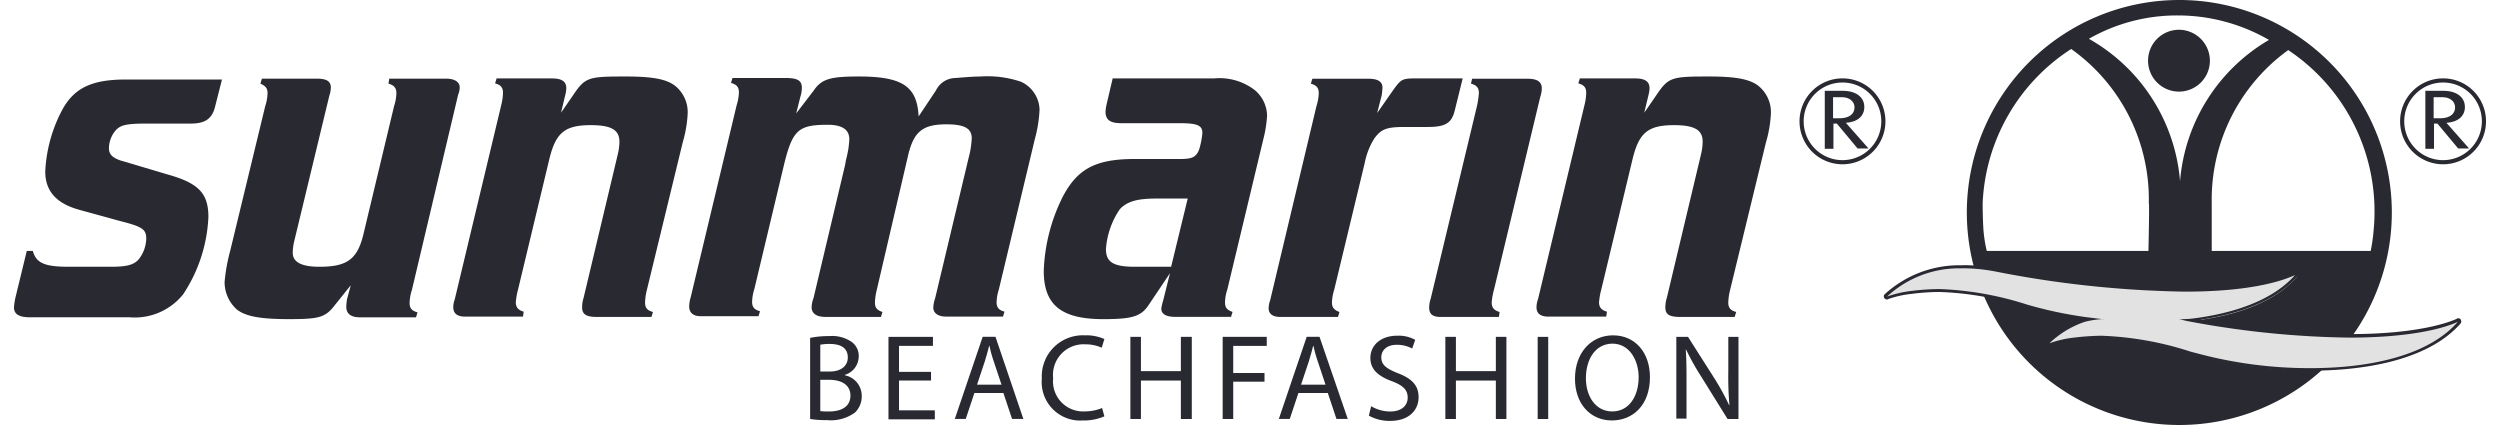
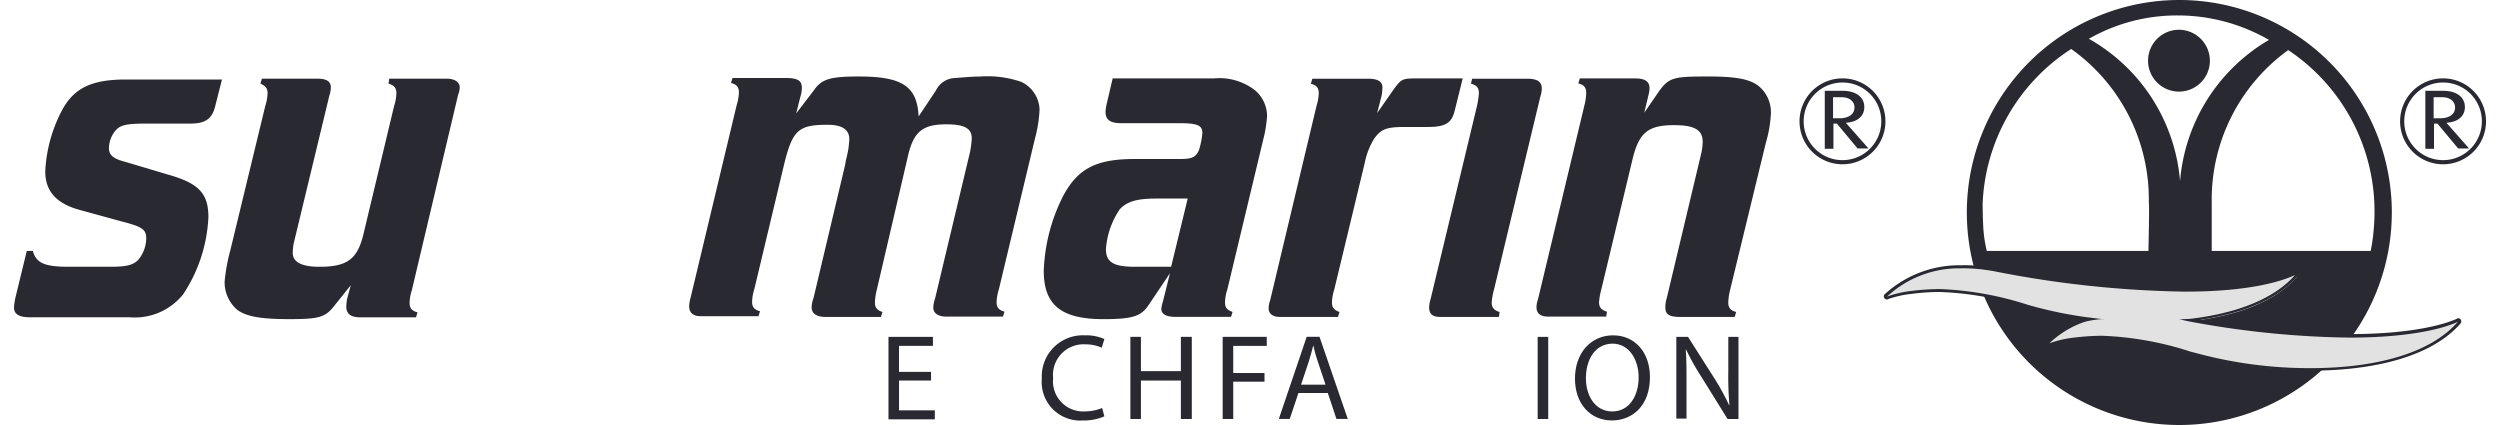
<svg xmlns="http://www.w3.org/2000/svg" style="width:200px; height: 34px;" width="200px" height="35px" viewBox="0 0 199.856 34.36">
  <g id="Gruppe_972" data-name="Gruppe 972">
    <g id="Gruppe_967" data-name="Gruppe 967" transform="translate(0 6.184)">
      <g id="Gruppe_965" data-name="Gruppe 965" transform="translate(144.356 0.152)">
        <path id="Pfad_1628" data-name="Pfad 1628" style="fill: #292932;fill-rule: evenodd;" d="M480.6,28.791h.7V26.75h.274l1.675,2.01h.883l-1.828-2.071c.944-.061,1.493-.548,1.493-1.279,0-.792-.67-1.31-1.736-1.31H480.6Zm.67-4.173H482c.579,0,1.005.335,1.005.822,0,.548-.457.883-1.218.883h-.518Z" transform="translate(-478.559 -23.095)" />
        <path id="Pfad_1629" data-name="Pfad 1629" style="fill: #292932;" d="M480.845,24.273a3.473,3.473,0,1,1-3.473-3.473A3.471,3.471,0,0,1,480.845,24.273Zm-3.473-3.138a3.138,3.138,0,1,0,3.138,3.138A3.133,3.133,0,0,0,477.373,21.135Z" transform="translate(-473.9 -20.8)" />
      </g>
      <g id="Gruppe_966" data-name="Gruppe 966" transform="translate(192.911 0.152)">
        <path id="Pfad_1630" data-name="Pfad 1630" style="fill: #292932;fill-rule: evenodd;" d="M640,28.791h.7V26.75h.274l1.675,2.01h.883l-1.828-2.071c.944-.061,1.493-.548,1.493-1.279,0-.792-.67-1.31-1.736-1.31H640Zm.67-4.173h.731c.579,0,1.005.335,1.005.822,0,.548-.457.883-1.218.883h-.518Z" transform="translate(-637.959 -23.095)" />
        <path id="Pfad_1631" data-name="Pfad 1631" style="fill: #292932;" d="M640.245,24.273a3.473,3.473,0,1,1-3.473-3.473A3.471,3.471,0,0,1,640.245,24.273Zm-3.473-3.138a3.138,3.138,0,1,0,3.138,3.138A3.133,3.133,0,0,0,636.773,21.135Z" transform="translate(-633.3 -20.8)" />
      </g>
      <path id="Pfad_1632" data-name="Pfad 1632" style="fill: #292932;" d="M16.266,23.263c-.244,1.005-.792,1.4-1.98,1.4H10.722c-1.675,0-2.132.122-2.528.579a2.3,2.3,0,0,0-.518,1.4c0,.457.213.731.853.975.183.061-.213-.061,1.34.4l2.559.762c2.5.7,3.29,1.523,3.29,3.442a12.274,12.274,0,0,1-2.041,6.245,5.011,5.011,0,0,1-4.326,1.858H1.279C.426,40.321,0,40.077,0,39.529a5.263,5.263,0,0,1,.152-.944l.883-3.625h.487c.274.975.944,1.279,2.894,1.279H7.829c1.31,0,1.889-.152,2.285-.64a2.817,2.817,0,0,0,.579-1.614c0-.762-.274-.975-2.071-1.432L5.3,31.64c-1.889-.518-2.772-1.523-2.772-3.107A11.733,11.733,0,0,1,3.96,23.446C4.935,21.74,6.366,21.1,9.047,21.1h7.768Z" transform="translate(0 -20.856)" />
      <path id="Pfad_1633" data-name="Pfad 1633" style="fill: #292932;" d="M64.856,39.146c-.792,1.036-1.218,1.188-3.747,1.188-2.285,0-3.473-.213-4.2-.762A2.961,2.961,0,0,1,55.9,37.319a14.561,14.561,0,0,1,.457-2.528l2.833-11.7a3.613,3.613,0,0,0,.183-1.036c0-.4-.183-.579-.579-.762l.122-.4h4.447c.792,0,1.127.213,1.127.731a2.234,2.234,0,0,1-.122.64L61.5,34.151a4.236,4.236,0,0,0-.091.822c0,.762.731,1.127,2.163,1.127,2.224,0,3.046-.609,3.534-2.559l2.5-10.448a3.613,3.613,0,0,0,.183-1.036c0-.426-.213-.64-.64-.762l.061-.4h4.63c.7,0,1.1.3,1.066.762a1.5,1.5,0,0,1-.122.518L71.039,37.989a3.613,3.613,0,0,0-.183,1.036c0,.426.183.64.64.762l-.122.4H66.836c-.7,0-1.1-.274-1.1-.853a5.126,5.126,0,0,1,.061-.609l.3-1.127Z" transform="translate(-38.872 -20.717)" />
-       <path id="Pfad_1634" data-name="Pfad 1634" style="fill: #292932;" d="M126.256,21.854c1.005-1.493,1.218-1.554,4.265-1.554,2.193,0,3.32.213,4.021.762a2.734,2.734,0,0,1,1.005,2.254,10.034,10.034,0,0,1-.4,2.315l-2.894,11.91a4.784,4.784,0,0,0-.152,1.036c0,.426.183.64.64.762l-.122.4h-4.417c-.853,0-1.188-.213-1.188-.762a2.51,2.51,0,0,1,.122-.792l2.772-11.636a4.476,4.476,0,0,0,.122-.975c0-.944-.64-1.34-2.315-1.34-2.1,0-2.833.609-3.351,2.742l-2.528,10.54a5.609,5.609,0,0,0-.183,1.036c0,.426.213.64.64.762l-.061.4h-4.661c-.64,0-.975-.244-.975-.762a1.93,1.93,0,0,1,.122-.64l3.747-15.657a4.558,4.558,0,0,0,.152-1.036c0-.426-.183-.64-.64-.762l.122-.4h4.478c.792,0,1.158.244,1.158.792a2.352,2.352,0,0,1-.061.457l-.366,1.523Z" transform="translate(-81.082 -20.3)" />
      <path id="Pfad_1635" data-name="Pfad 1635" style="fill: #292932;" d="M189.252,21.458c.64-.944,1.31-1.158,3.655-1.158,3.534,0,4.722.792,4.843,3.229l1.4-2.1a1.775,1.775,0,0,1,1.554-1.005c.426-.03,1.371-.122,2.01-.122a8.47,8.47,0,0,1,3.32.426,2.566,2.566,0,0,1,1.493,2.224,10.535,10.535,0,0,1-.366,2.346l-2.924,12.215a3.778,3.778,0,0,0-.183,1.036c0,.426.183.64.64.762l-.122.4h-4.6c-.64,0-1.036-.274-1.036-.731a2.639,2.639,0,0,1,.152-.762L201.8,26.849a7.22,7.22,0,0,0,.244-1.554c0-.792-.579-1.127-2.041-1.127-1.919,0-2.65.579-3.107,2.528L194.37,37.541a4.784,4.784,0,0,0-.152,1.036c0,.4.152.609.609.762l-.122.4h-4.478c-.731,0-1.127-.274-1.127-.792a2.333,2.333,0,0,1,.152-.731l2.559-10.783.061-.366a9.868,9.868,0,0,0,.213-1.005c.03-.274.061-.548.061-.7,0-.762-.579-1.158-1.736-1.158-2.406,0-2.863.426-3.564,3.32L184.47,37.48a3.778,3.778,0,0,0-.183,1.036c0,.426.183.64.64.762l-.122.4h-4.691c-.579,0-.914-.274-.914-.792a2.747,2.747,0,0,1,.122-.731l3.716-15.535a3.778,3.778,0,0,0,.183-1.036c0-.426-.183-.64-.64-.762l.122-.4H187c.975,0,1.31.213,1.31.792a2.424,2.424,0,0,1-.122.731l-.335,1.34Z" transform="translate(-124.613 -20.3)" />
      <path id="Pfad_1636" data-name="Pfad 1636" style="fill: #292932;" d="M283.6,36.031h-2.924c-1.736,0-2.345-.366-2.345-1.432a6.524,6.524,0,0,1,1.127-3.229c.579-.609,1.371-.853,2.924-.853h2.559Zm-.091.518-.548,2.193a5.066,5.066,0,0,0-.152.64c-.03.457.366.7,1.127.7h4.508l.122-.4c-.426-.152-.609-.335-.609-.762a3.461,3.461,0,0,1,.183-1.036L291.059,25.7a10.134,10.134,0,0,0,.3-1.889,2.766,2.766,0,0,0-1.005-2.071A4.683,4.683,0,0,0,287.1,20.8h-8.225l-.457,1.95a4.5,4.5,0,0,0-.122.731c0,.7.4.944,1.31.944h4.721c1.4,0,1.8.183,1.8.792a6.429,6.429,0,0,1-.274,1.371c-.244.579-.548.731-1.523.731h-3.686c-3.138,0-4.63.792-5.818,3.077a14.447,14.447,0,0,0-1.523,5.97c0,2.742,1.4,3.9,4.813,3.9,2.315,0,3.046-.213,3.655-1.127Z" transform="translate(-190.049 -20.648)" />
      <path id="Pfad_1637" data-name="Pfad 1637" style="fill: #292932;" d="M348.048,23.389c-.244,1.005-.731,1.34-2.163,1.34H344c-1.493,0-1.919.183-2.467.944a5.843,5.843,0,0,0-.762,1.95L338.3,37.889a3.779,3.779,0,0,0-.183,1.036c0,.4.183.609.609.762l-.122.4h-4.661c-.609,0-.944-.244-.944-.7a1.93,1.93,0,0,1,.122-.64l3.747-15.718a3.778,3.778,0,0,0,.183-1.036c0-.426-.183-.64-.64-.762l.122-.4H341.1c.731,0,1.1.244,1.1.7a5.582,5.582,0,0,1-.061.64l-.366,1.432,1.34-1.919c.609-.822.67-.883,1.889-.883h3.686Z" transform="translate(-231.564 -20.648)" />
      <path id="Pfad_1638" data-name="Pfad 1638" style="fill: #292932;" d="M380.839,37.958a5.223,5.223,0,0,0-.183,1.036c0,.426.213.64.64.762l-.061.4h-4.722c-.609,0-.914-.213-.914-.762a2.4,2.4,0,0,1,.122-.7l3.747-15.6a7.531,7.531,0,0,0,.152-1.036c0-.426-.183-.64-.64-.762l.091-.4h4.447c.822,0,1.188.244,1.188.792a2.232,2.232,0,0,1-.122.67Z" transform="translate(-261.187 -20.717)" />
      <path id="Pfad_1639" data-name="Pfad 1639" style="fill: #292932;" d="M413.756,21.854c1.005-1.493,1.218-1.554,4.265-1.554,2.193,0,3.32.213,4.021.762a2.734,2.734,0,0,1,1.005,2.254,10.033,10.033,0,0,1-.4,2.315l-2.894,11.91a4.785,4.785,0,0,0-.152,1.036c0,.426.183.64.64.762l-.122.4h-4.417c-.883,0-1.188-.213-1.188-.762a2.509,2.509,0,0,1,.122-.792l2.772-11.636a4.477,4.477,0,0,0,.122-.975c0-.944-.64-1.34-2.315-1.34-2.1,0-2.833.609-3.351,2.742l-2.528,10.54a5.61,5.61,0,0,0-.183,1.036c0,.426.213.64.64.762l-.061.4h-4.661c-.64,0-.975-.244-.975-.762a1.93,1.93,0,0,1,.122-.64l3.747-15.657a4.557,4.557,0,0,0,.152-1.036c0-.426-.183-.64-.64-.762l.122-.4h4.478c.792,0,1.158.244,1.158.792a2.349,2.349,0,0,1-.061.457l-.366,1.523Z" transform="translate(-281.006 -20.3)" />
    </g>
    <path id="Pfad_1640" data-name="Pfad 1640" style="fill: #292932;" d="M571.4,10.4a2.5,2.5,0,1,1-2.5-2.5A2.509,2.509,0,0,1,571.4,10.4Z" transform="translate(-393.867 -5.494)" />
    <g id="Gruppe_968" data-name="Gruppe 968" transform="translate(157.881)">
      <path id="Pfad_1641" data-name="Pfad 1641" style="fill: none;" d="M530.206,13.1A14.586,14.586,0,0,0,523.2,25.589v.274h13.281v-.335A14.986,14.986,0,0,0,530.206,13.1Z" transform="translate(-521.707 -9.11)" />
      <path id="Pfad_1642" data-name="Pfad 1642" style="fill: none;" d="M589.484,13.3A14.944,14.944,0,0,0,583.3,25.637v.335h13.037V25.7A14.655,14.655,0,0,0,589.484,13.3Z" transform="translate(-563.5 -9.249)" />
      <path id="Pfad_1643" data-name="Pfad 1643" style="fill: #292932;" d="M535.48,0a17.18,17.18,0,1,0,17.18,17.18A17.18,17.18,0,0,0,535.48,0Zm-2.5,20.287H519.914a10.654,10.654,0,0,1-.274-1.767c-.061-.975-.061-2.01-.061-2.071A15.632,15.632,0,0,1,526.738,3.96a14.908,14.908,0,0,1,6.275,12.428C533.074,16.51,532.982,20.2,532.982,20.287Zm-4.813-17.15a14.381,14.381,0,0,1,7.189-1.889,14.735,14.735,0,0,1,7.372,1.98,14.581,14.581,0,0,0-7.189,11.423A14.567,14.567,0,0,0,528.169,3.138Zm22.785,17.15H538.1v-3.9a14.9,14.9,0,0,1,6.184-12.337,15.648,15.648,0,0,1,6.976,13.129,15.863,15.863,0,0,1-.091,1.645C551.107,19.556,550.954,20.257,550.954,20.287Z" transform="translate(-518.3)" />
    </g>
    <g id="Gruppe_970" data-name="Gruppe 970" transform="translate(151.167 21.445)">
      <path id="Pfad_1644" data-name="Pfad 1644" style="fill: #e2e2e3;" d="M531.084,79.216a35.653,35.653,0,0,1-9.169-1.188l-.579-.152a25.091,25.091,0,0,0-7.128-1.279,18.678,18.678,0,0,0-2.254.152,9.238,9.238,0,0,0-1.95.457h-.03c-.03,0-.091-.03-.091-.061-.03-.061-.03-.122.03-.152a7.806,7.806,0,0,1,2.894-1.767c.03,0,.213-.061.457-.091l-.457-.061a33.913,33.913,0,0,1-4.051-.822l-.548-.152a25.091,25.091,0,0,0-7.128-1.279,18.676,18.676,0,0,0-2.254.152,8.9,8.9,0,0,0-1.95.457h-.03c-.031,0-.091-.03-.091-.061-.031-.061-.031-.122.03-.152a8.675,8.675,0,0,1,5.849-2.315h.427a15.069,15.069,0,0,1,2.528.244A87.281,87.281,0,0,0,521,72.789c5.178,0,7.768-.822,8.834-1.31h.061c.03,0,.061.03.091.061a.139.139,0,0,1,0,.152c-2.071,2.376-5.788,3.259-8.5,3.564h.03a74.016,74.016,0,0,0,12.794,1.279c5.544,0,8.072-.975,8.742-1.279h.061c.03,0,.061.03.091.061a.138.138,0,0,1,0,.152C540.223,78.729,534.344,79.216,531.084,79.216Z" transform="translate(-496.59 -70.748)" />
      <g id="Gruppe_969" data-name="Gruppe 969">
        <path id="Pfad_1645" data-name="Pfad 1645" style="fill: #292932;" d="M502.7,70.644a14.432,14.432,0,0,1,2.5.244,85.33,85.33,0,0,0,15.413,1.645c5.178,0,7.768-.822,8.895-1.34-2.041,2.315-5.635,3.2-8.438,3.534,0,0-.4.03-.7.03a.849.849,0,0,1-.3-.03h0a8.887,8.887,0,0,0,1.036.244,74.628,74.628,0,0,0,12.794,1.279c4.965,0,7.676-.762,8.773-1.279-2.376,2.742-7.128,3.747-11.91,3.747a34.965,34.965,0,0,1-9.138-1.188l-.579-.152a26.21,26.21,0,0,0-7.158-1.279,19.547,19.547,0,0,0-2.254.152,8.52,8.52,0,0,0-1.98.457,7.706,7.706,0,0,1,2.863-1.736,7.467,7.467,0,0,1,1.34-.213h.091l.122.03a.183.183,0,0,1-.122-.03l-1.462-.183a33.359,33.359,0,0,1-4.021-.822l-.548-.152a26.21,26.21,0,0,0-7.158-1.279,19.548,19.548,0,0,0-2.254.152,8.894,8.894,0,0,0-1.98.457,8.559,8.559,0,0,1,5.757-2.285h.426m26.806.579h0M542.665,75h0M502.7,70.4h-.427a8.947,8.947,0,0,0-5.94,2.346.234.234,0,0,0-.03.3.256.256,0,0,0,.213.122.112.112,0,0,0,.091-.03,8.473,8.473,0,0,1,1.919-.426,18.6,18.6,0,0,1,2.224-.152,25.078,25.078,0,0,1,7.1,1.279l.548.152a27.532,27.532,0,0,0,3.9.792,8.045,8.045,0,0,0-2.8,1.736.234.234,0,0,0-.03.3.257.257,0,0,0,.213.122.112.112,0,0,0,.091-.03,9.37,9.37,0,0,1,1.919-.457,18.6,18.6,0,0,1,2.224-.152,25.077,25.077,0,0,1,7.1,1.279l.579.152a35.891,35.891,0,0,0,9.2,1.188c3.259,0,9.169-.487,12.093-3.808a.258.258,0,0,0,.061-.183.24.24,0,0,0-.244-.244h-.03c-.03,0-.061,0-.061.03-.64.3-3.168,1.249-8.681,1.249a73.737,73.737,0,0,1-12.063-1.158c2.65-.4,5.909-1.31,7.829-3.5a.258.258,0,0,0,.061-.183.24.24,0,0,0-.244-.244h-.03c-.03,0-.061,0-.061.03-1.066.487-3.625,1.31-8.773,1.31a86.975,86.975,0,0,1-15.383-1.645c-.883-.091-1.767-.183-2.559-.183Z" transform="translate(-496.261 -70.4)" />
      </g>
    </g>
    <g id="Gruppe_971" data-name="Gruppe 971" transform="translate(64.334 27.111)">
-       <path id="Pfad_1646" data-name="Pfad 1646" style="fill: #292932;" d="M211.2,89.352a7.318,7.318,0,0,1,1.584-.152,2.788,2.788,0,0,1,1.828.487,1.4,1.4,0,0,1,.548,1.188,1.573,1.573,0,0,1-1.127,1.462v.03a1.694,1.694,0,0,1,1.371,1.675,1.808,1.808,0,0,1-.548,1.34,3.311,3.311,0,0,1-2.285.609,7.418,7.418,0,0,1-1.34-.091V89.352Zm.853,2.711h.792c.914,0,1.432-.487,1.432-1.127,0-.792-.579-1.1-1.462-1.1a3.7,3.7,0,0,0-.762.061Zm0,3.2a4.957,4.957,0,0,0,.731.03c.883,0,1.706-.335,1.706-1.279,0-.914-.792-1.279-1.706-1.279h-.731Z" transform="translate(-211.2 -89.139)" />
      <path id="Pfad_1647" data-name="Pfad 1647" style="fill: #292932;" d="M235.542,92.934h-2.589V95.34h2.894v.731H232.1V89.4h3.594v.731h-2.742v2.1h2.589Z" transform="translate(-225.734 -89.278)" />
-       <path id="Pfad_1648" data-name="Pfad 1648" style="fill: #292932;" d="M251.284,93.939l-.7,2.1H249.7l2.254-6.641h1.036l2.254,6.641h-.914l-.7-2.1h-2.346Zm2.193-.67-.64-1.919a10.509,10.509,0,0,1-.335-1.218h-.03c-.091.4-.213.792-.335,1.218l-.64,1.919Z" transform="translate(-237.972 -89.278)" />
      <path id="Pfad_1649" data-name="Pfad 1649" style="fill: #292932;" d="M277.857,95.549a4.253,4.253,0,0,1-1.767.335A3.111,3.111,0,0,1,272.8,92.5a3.318,3.318,0,0,1,3.473-3.5,3.593,3.593,0,0,1,1.584.3l-.213.7a3.256,3.256,0,0,0-1.34-.274,2.475,2.475,0,0,0-2.589,2.742,2.433,2.433,0,0,0,2.559,2.681,3.694,3.694,0,0,0,1.4-.274Z" transform="translate(-254.036 -89)" />
      <path id="Pfad_1650" data-name="Pfad 1650" style="fill: #292932;" d="M297.153,89.4v2.772h3.229V89.4h.883v6.641h-.883V92.934h-3.229v3.107H296.3V89.4Z" transform="translate(-270.377 -89.278)" />
      <path id="Pfad_1651" data-name="Pfad 1651" style="fill: #292932;" d="M320.7,89.4h3.594v.731h-2.711v2.193h2.528v.7h-2.528v3.016h-.853V89.4Z" transform="translate(-287.345 -89.278)" />
      <path id="Pfad_1652" data-name="Pfad 1652" style="fill: #292932;" d="M337.284,93.939l-.7,2.1H335.7l2.254-6.641h1.036l2.285,6.641h-.914l-.7-2.1h-2.376Zm2.193-.67-.64-1.919a10.51,10.51,0,0,1-.335-1.218h-.03c-.091.4-.213.792-.335,1.218l-.64,1.919Z" transform="translate(-297.776 -89.278)" />
-       <path id="Pfad_1653" data-name="Pfad 1653" style="fill: #292932;" d="M359.783,94.8a3.011,3.011,0,0,0,1.554.426c.883,0,1.4-.457,1.4-1.127,0-.609-.366-.975-1.249-1.31-1.1-.4-1.767-.944-1.767-1.889,0-1.036.853-1.8,2.163-1.8a2.782,2.782,0,0,1,1.462.335l-.244.7a2.631,2.631,0,0,0-1.249-.3c-.914,0-1.249.548-1.249,1.005,0,.609.4.914,1.31,1.279,1.127.426,1.706.975,1.706,1.95,0,1.036-.762,1.919-2.315,1.919a3.434,3.434,0,0,1-1.706-.426Z" transform="translate(-314.395 -89.07)" />
-       <path id="Pfad_1654" data-name="Pfad 1654" style="fill: #292932;" d="M380.753,89.4v2.772h3.229V89.4h.853v6.641h-.853V92.934h-3.229v3.107H379.9V89.4Z" transform="translate(-328.512 -89.278)" />
      <path id="Pfad_1655" data-name="Pfad 1655" style="fill: #292932;" d="M405.253,89.4v6.641H404.4V89.4Z" transform="translate(-345.549 -89.278)" />
      <path id="Pfad_1656" data-name="Pfad 1656" style="fill: #292932;" d="M420.362,92.381c0,2.285-1.4,3.5-3.077,3.5-1.767,0-2.985-1.371-2.985-3.381,0-2.1,1.31-3.5,3.077-3.5C419.174,89,420.362,90.4,420.362,92.381Zm-5.178.091c0,1.432.762,2.681,2.132,2.681s2.132-1.249,2.132-2.772c0-1.31-.7-2.711-2.132-2.711C415.884,89.7,415.183,91.01,415.183,92.473Z" transform="translate(-352.433 -89)" />
      <path id="Pfad_1657" data-name="Pfad 1657" style="fill: #292932;" d="M441.2,96.041V89.4h.944l2.132,3.351a19.933,19.933,0,0,1,1.188,2.163h.03a25.986,25.986,0,0,1-.091-2.742V89.4h.822v6.641h-.883l-2.1-3.381a20.421,20.421,0,0,1-1.249-2.224h-.03c.061.853.061,1.645.061,2.742V96.01H441.2Z" transform="translate(-371.139 -89.278)" />
    </g>
  </g>
</svg>